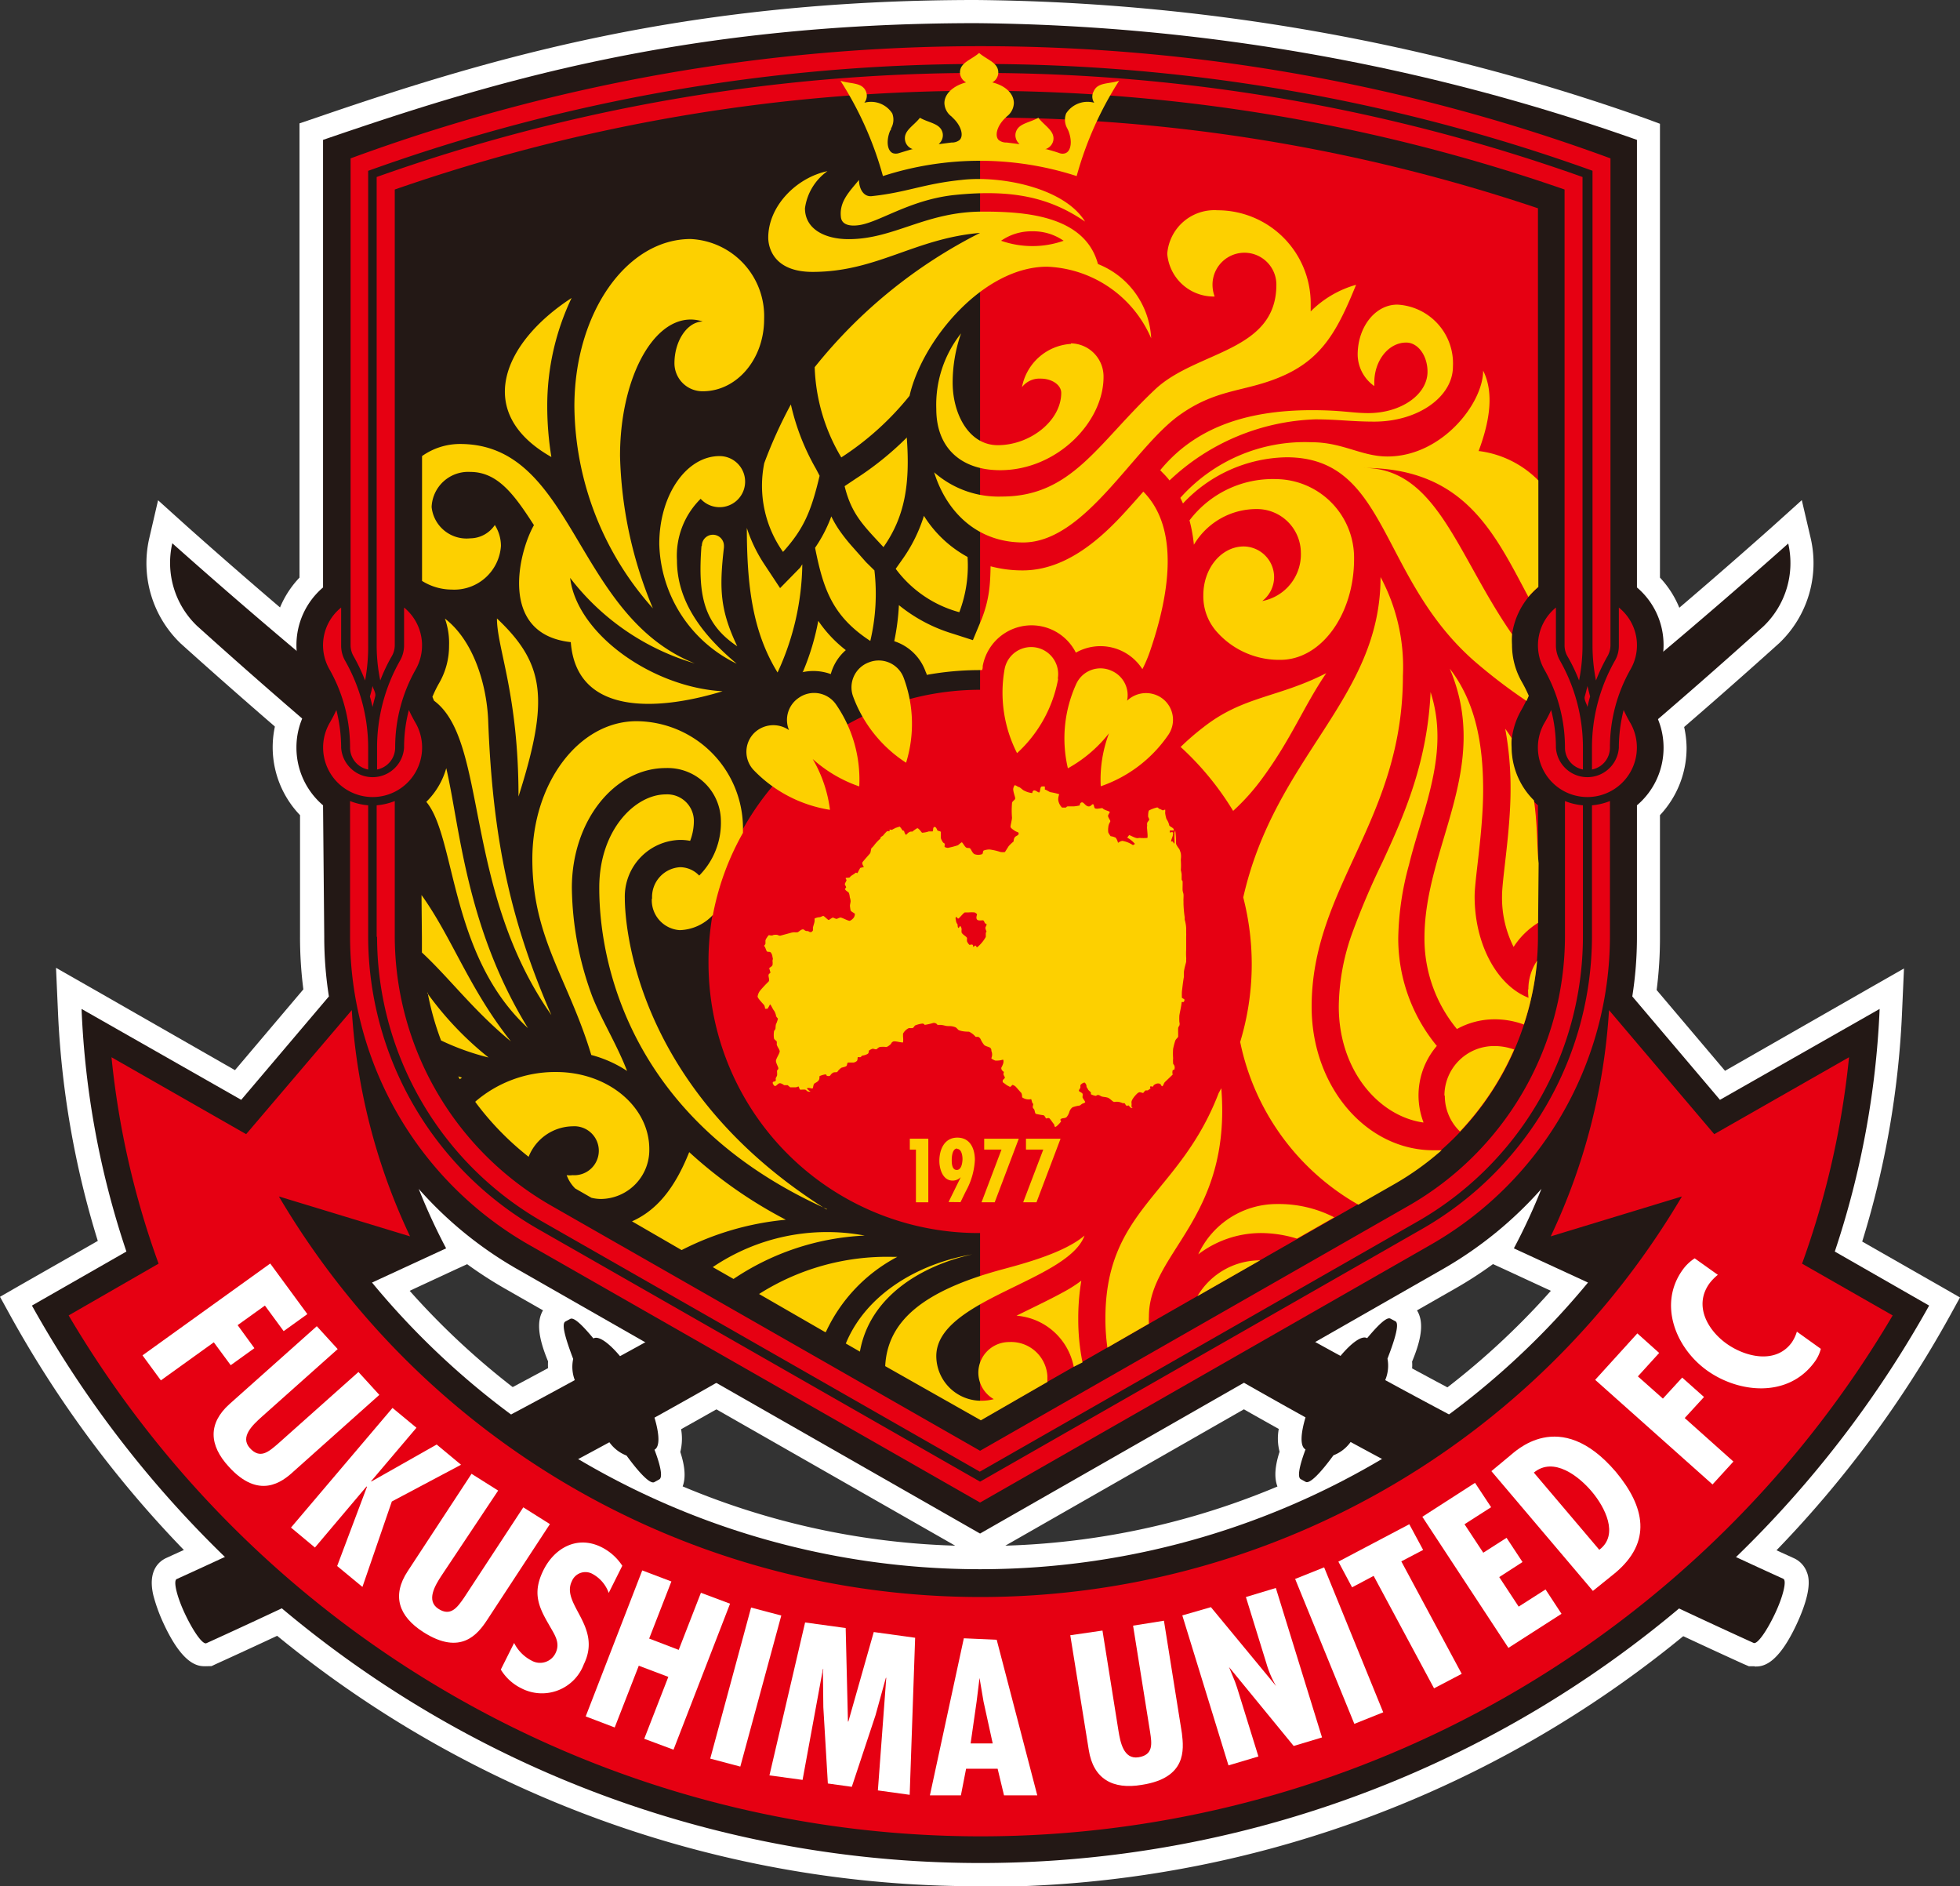
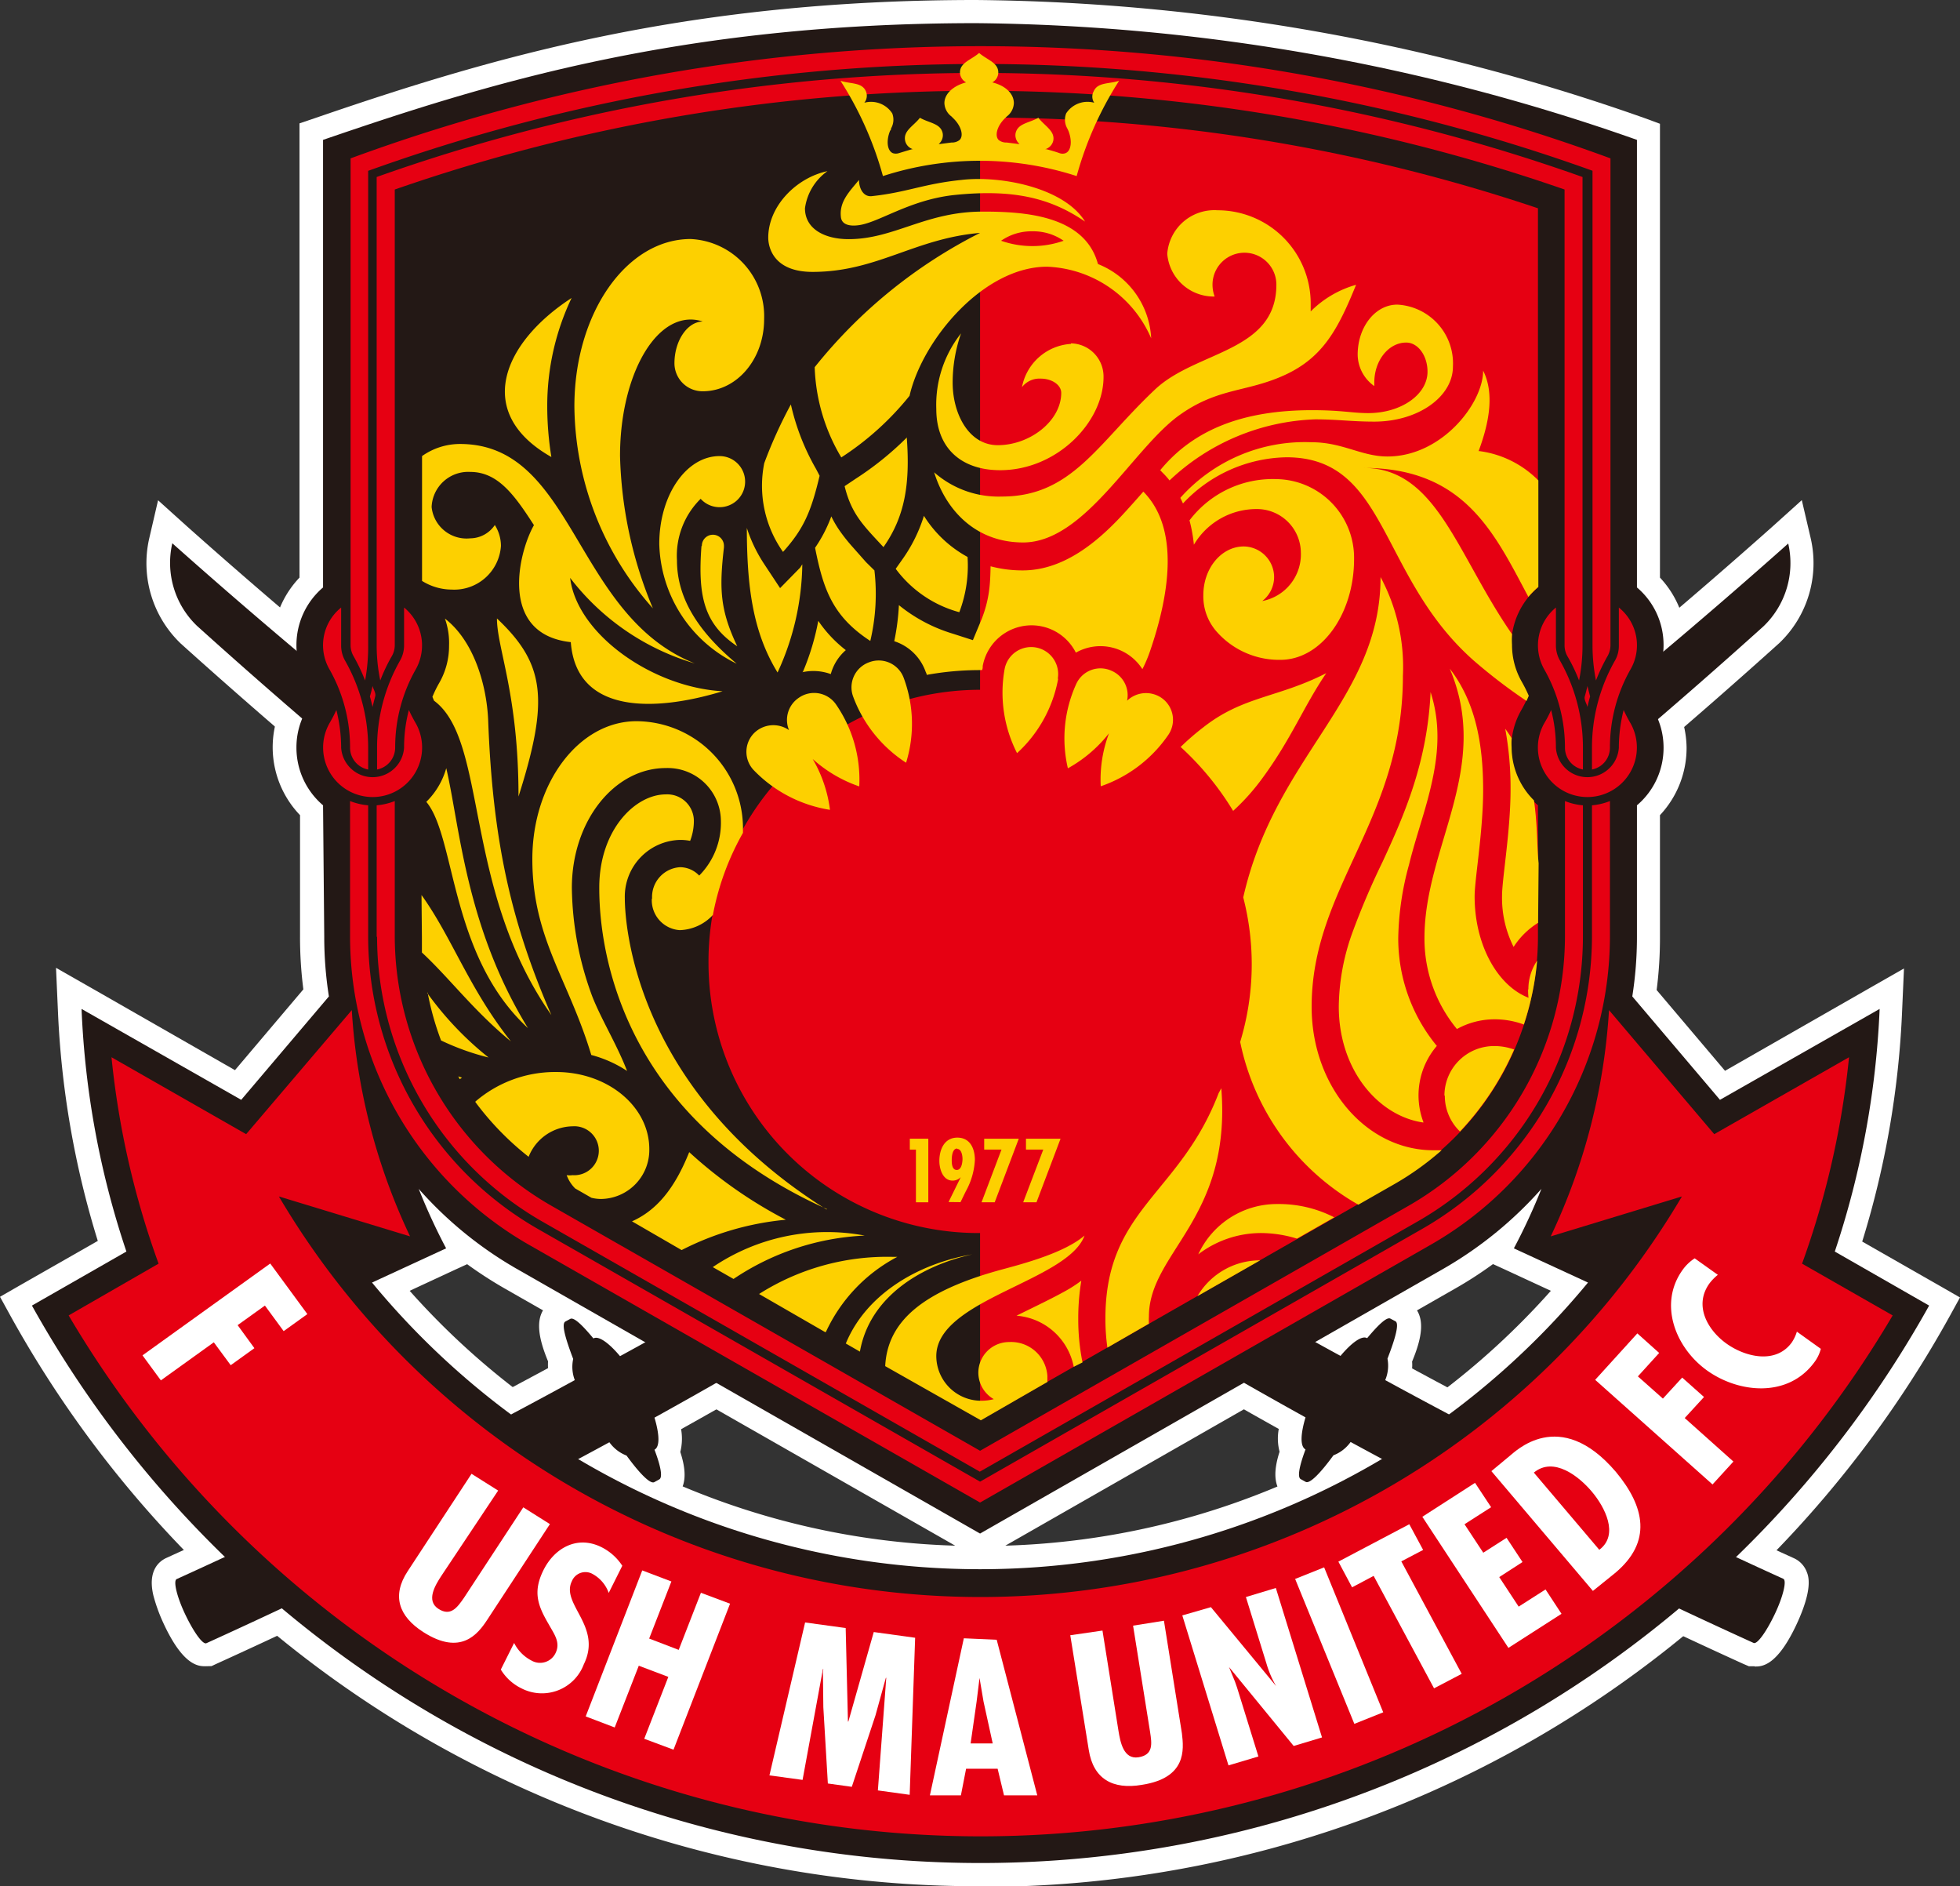
<svg xmlns="http://www.w3.org/2000/svg" viewBox="0 0 147.31 141.73">
  <rect x="0" y="0" width="147.31" height="141.73" fill="#333333" stroke="none" />
  <defs>
    <style>.cls-1,.cls-2{fill:#fff;}.cls-10,.cls-2,.cls-3,.cls-5,.cls-7{fill-rule:evenodd;}.cls-3{fill:none;}.cls-4,.cls-5{fill:#231815;}.cls-6,.cls-7{fill:#e60012;}.cls-8{fill:url(#radial-gradient);}.cls-10,.cls-9{fill:#fdd000;}</style>
    <radialGradient id="radial-gradient" cx="133.35" cy="112.74" r="0" gradientTransform="translate(-6.96 12) scale(0.8 0.79)" gradientUnits="userSpaceOnUse">
      <stop offset="0" stop-color="#fed600" />
      <stop offset="0" stop-color="#f29000" />
      <stop offset="0" stop-color="#f4a000" />
      <stop offset="0.62" stop-color="#e60012" />
      <stop offset="1" stop-color="#b60005" />
    </radialGradient>
  </defs>
  <g id="マーク等">
    <path class="cls-1" d="M157.41,153.55H157l-.4-.17c-9.85-4.48-19.69-9.37-29.27-14.54-.15.11-.3.2-.44.29-1.28,1.69-2.15,2.33-3.13,2.33a2,2,0,0,1-.94-.24l-.38-.21c-1.38-.76-1.09-2.39-.71-3.58a3.91,3.91,0,0,1-.06-1.71,454.24,454.24,0,0,1-82.51-59,8.36,8.36,0,0,1-2.39-7.89l.67-2.89,2.22,2a445.44,445.44,0,0,0,82,57.83L124,127l2,1.09a3.85,3.85,0,0,1,1.5-.87,3.52,3.52,0,0,1,2.51-1.53,1.91,1.91,0,0,1,.94.24l.37.2c1.66.92,1,3,.37,4.53a2.92,2.92,0,0,1,0,.51c9.39,5.08,19,9.87,28.67,14.25a1.86,1.86,0,0,1,1,1.06c.12.31.47,1.23-.75,3.87-1.49,3.22-2.65,3.22-3.15,3.22Z" transform="translate(-25.56 -28.35)" />
    <path class="cls-1" d="M41,153.55c-.5,0-1.66,0-3.15-3.22a12.58,12.58,0,0,1-.76-2.09c-.45-1.88.43-2.59,1-2.84,9.63-4.38,19.26-9.17,28.66-14.25a4.38,4.38,0,0,1,0-.51c-.61-1.49-1.29-3.61.36-4.52l.38-.21a1.94,1.94,0,0,1,1-.24A3.52,3.52,0,0,1,71,127.2a3.88,3.88,0,0,1,1.51.87l1.87-1,2.38-1.31a445.44,445.44,0,0,0,82-57.83l2.22-2,.67,2.87a8.31,8.31,0,0,1-2.35,7.86,454.19,454.19,0,0,1-82.55,59.08,4.09,4.09,0,0,1-.06,1.71c.39,1.19.68,2.83-.71,3.58l-.37.21a2.09,2.09,0,0,1-1,.24c-1,0-1.85-.64-3.12-2.33-.15-.09-.3-.18-.45-.29C61.5,144,51.66,148.9,41.8,153.38l-.34.16Z" transform="translate(-25.56 -28.35)" />
    <path class="cls-2" d="M99.22,170.08a83.09,83.09,0,0,1-72.84-42.8l-.82-1.49,1.48-.85,5.87-3.35a68,68,0,0,1-3-17.36l-.14-3.16,2.77,1.58,10.68,6.11,5.14-6.07a30.58,30.58,0,0,1-.25-4V89.6A7.36,7.36,0,0,1,47,80.89a2.12,2.12,0,0,0,.11-.21,1.51,1.51,0,0,0-.11-.22,7.36,7.36,0,0,1,1.07-8.71V37.62l1.18-.4c13.08-4.49,27.7-8.87,49.65-8.87a154.74,154.74,0,0,1,50.28,8.88l1.14.42v34.1a7.37,7.37,0,0,1,2,5.08,7.45,7.45,0,0,1-1,3.63l-.12.21c0,.07.07.14.12.22a7.45,7.45,0,0,1,1,3.63,7.37,7.37,0,0,1-2,5.08v9.14a30.47,30.47,0,0,1-.25,4l5.14,6.07,10.68-6.11,2.77-1.58-.14,3.16a68,68,0,0,1-3,17.36l5.87,3.35,1.48.85-.82,1.49a83.08,83.08,0,0,1-72.83,42.8ZM56.35,125.34a57.1,57.1,0,0,0,41,19.15L63.5,125.17a31.06,31.06,0,0,1-2.83-1.83l-.83.38-3.49,1.62Zm81.41-2a29.74,29.74,0,0,1-2.83,1.83l-33.81,19.32a57.14,57.14,0,0,0,41-19.15l-3.5-1.62-.83-.38Z" transform="translate(-25.56 -28.35)" />
    <path class="cls-3" d="M55.58,84.2" transform="translate(-25.56 -28.35)" />
    <path class="cls-3" d="M55.58,84.2" transform="translate(-25.56 -28.35)" />
    <path class="cls-4" d="M129.67,132.05q14.81,8.07,29.92,14.93c.27.12,0,1.3-.63,2.63s-1.33,2.31-1.6,2.19q-15.3-6.95-30.29-15.1a2.83,2.83,0,0,1-1.29,1c-1,1.37-1.78,2.15-2.08,2l-.38-.21c-.27-.15-.1-1,.36-2.23-.42-.23-.37-1.17,0-2.41A451,451,0,0,1,40.38,75.39a6.56,6.56,0,0,1-1.87-6.22,446.15,446.15,0,0,0,82.36,58.06c1.57.86,3.6,2,5.44,3,.84-1,1.62-1.56,2-1.33.84-1,1.48-1.62,1.75-1.47l.38.2c.3.17,0,1.26-.6,2.81A2.79,2.79,0,0,1,129.67,132.05Z" transform="translate(-25.56 -28.35)" />
    <path class="cls-5" d="M124.82,132.43a17.7,17.7,0,0,1,1.07-1.66l-1.82-1a16.1,16.1,0,0,0-1.92,3.44l1.81,1A17,17,0,0,1,124.82,132.43Zm-2.43-1.34-2.85-1.6a448.79,448.79,0,0,1-79-56.25A6.51,6.51,0,0,1,39,70.84a6,6,0,0,0,1.81,4.06,450.55,450.55,0,0,0,80.72,58A11.79,11.79,0,0,1,122.39,131.09Zm7.57,2.32-1.34,1.08-.23,1.7,1.35-1.08Zm2.1,1.13-1.34,1.09-.21,1.7,1.34-1.08Zm2.11,1.13-1.34,1.08-.2,1.71,1.33-1.1Zm2.11,1.1-1.33,1.1-.2,1.7,1.33-1.1Zm2.12,1.1-1.33,1.1-.19,1.71,1.33-1.11Zm2.12,1.08-1.32,1.12-.17,1.7,1.31-1.11Zm2.13,1.08-1.31,1.12-.17,1.7,1.31-1.12Zm2.13,1.06-1.3,1.13-.16,1.71,1.3-1.13Zm2.14,1.06-1.3,1.13-.15,1.71,1.3-1.14Zm2.15,1-1.3,1.14-.14,1.71,1.3-1.15Zm2.15,1-1.29,1.14-.13,1.71,1.29-1.15Zm2.15,1-1.28,1.15L152,148.1l1.28-1.16Zm2.17,1-1.28,1.15-.11,1.71,1.27-1.16Z" transform="translate(-25.56 -28.35)" />
    <path class="cls-4" d="M68.76,132.05Q54,140.12,38.84,147c-.27.12,0,1.3.63,2.63s1.33,2.31,1.6,2.19q15.3-6.95,30.29-15.1a2.83,2.83,0,0,0,1.29,1c1,1.37,1.78,2.15,2.08,2l.38-.21c.27-.15.11-1-.36-2.23.42-.23.37-1.17,0-2.41a451.3,451.3,0,0,0,83.35-59.46,6.58,6.58,0,0,0,1.86-6.22,446.15,446.15,0,0,1-82.36,58.06c-1.57.86-3.6,2-5.44,3-.84-1-1.62-1.56-2-1.33-.83-1-1.47-1.62-1.74-1.47l-.37.2c-.31.17,0,1.26.59,2.81A2.79,2.79,0,0,0,68.76,132.05Z" transform="translate(-25.56 -28.35)" />
-     <path class="cls-5" d="M73.61,132.43a17.7,17.7,0,0,0-1.07-1.66l1.82-1a16.59,16.59,0,0,1,1.93,3.44l-1.82,1A17,17,0,0,0,73.61,132.43ZM76,131.09l2.85-1.6a448.79,448.79,0,0,0,79-56.25,6.51,6.51,0,0,0,1.51-2.4,5.93,5.93,0,0,1-1.81,4.06,450.82,450.82,0,0,1-80.71,58A13,13,0,0,0,76,131.09Zm-7.57,2.32,1.35,1.08.22,1.7-1.34-1.08Zm-2.1,1.13,1.34,1.09.21,1.7-1.33-1.08Zm-2.1,1.13,1.33,1.08.2,1.71-1.33-1.1Zm-2.12,1.1,1.33,1.1.2,1.7-1.33-1.1ZM60,137.87l1.32,1.1.19,1.71-1.33-1.11ZM57.91,139l1.32,1.12.18,1.7-1.32-1.11ZM55.79,140l1.3,1.12.17,1.7L56,141.73Zm-2.14,1.06L55,142.22l.15,1.71-1.3-1.13Zm-2.14,1.06,1.3,1.13L53,145l-1.3-1.14Zm-2.14,1,1.29,1.14L50.8,146l-1.29-1.15Zm-2.16,1,1.29,1.14.13,1.71-1.28-1.15Zm-2.15,1,1.28,1.15.12,1.71-1.28-1.16Zm-2.16,1,1.27,1.15.12,1.71L43,148Z" transform="translate(-25.56 -28.35)" />
    <path class="cls-5" d="M141.41,117.68a29.39,29.39,0,0,1-7.36,6l-34.83,19.9-34.84-19.9a29.17,29.17,0,0,1-7.35-6,45.2,45.2,0,0,0,2.06,4.47l-5.57,2.57a59.24,59.24,0,0,0,91.39,0l-5.57-2.57A45.27,45.27,0,0,0,141.41,117.68ZM49.84,88.86a5.68,5.68,0,0,1-2-4.34,5.57,5.57,0,0,1,.73-2.78,9.62,9.62,0,0,0,.52-1.07,10.4,10.4,0,0,0-.52-1.06,5.57,5.57,0,0,1-.73-2.78,5.68,5.68,0,0,1,2-4.34V38.86C62,34.69,76.56,30.09,98.92,30.09a153.08,153.08,0,0,1,49.67,8.77V72.49a5.65,5.65,0,0,1,2,4.34,5.58,5.58,0,0,1-.74,2.78,10.4,10.4,0,0,0-.52,1.06,9.62,9.62,0,0,0,.52,1.07,5.58,5.58,0,0,1,.74,2.78,5.65,5.65,0,0,1-2,4.34v9.88a28.71,28.71,0,0,1-.35,4.48l6.59,7.77,12-6.83a66.24,66.24,0,0,1-3.37,18.23l7.09,4.06a81.62,81.62,0,0,1-142.59,0l7.1-4.06a65.44,65.44,0,0,1-3.37-18.23l12,6.83,6.59-7.77a28.71,28.71,0,0,1-.35-4.48Z" transform="translate(-25.56 -28.35)" />
    <path class="cls-4" d="M99.22,135.07,68.1,117.29A21.36,21.36,0,0,1,57.28,98.74V88.86a5.65,5.65,0,0,0,2-4.34,5.57,5.57,0,0,0-.73-2.78,8.13,8.13,0,0,1-.52-1.07,8.66,8.66,0,0,1,.52-1.06,5.57,5.57,0,0,0,.73-2.78,5.65,5.65,0,0,0-2-4.34V44a130.94,130.94,0,0,1,41.94-6.84C113.89,37.18,99.22,135.07,99.22,135.07Z" transform="translate(-25.56 -28.35)" />
    <path class="cls-6" d="M141.15,44V72.49a5.65,5.65,0,0,0-2,4.34,5.57,5.57,0,0,0,.73,2.78,10.48,10.48,0,0,1,.53,1.06,9.68,9.68,0,0,1-.53,1.07,5.57,5.57,0,0,0-.73,2.78,5.65,5.65,0,0,0,2,4.34v9.88a21.36,21.36,0,0,1-10.82,18.55L99.22,135.07V37.18A130.88,130.88,0,0,1,141.15,44Z" transform="translate(-25.56 -28.35)" />
    <path class="cls-3" d="M55.58,84.2" transform="translate(-25.56 -28.35)" />
    <path class="cls-7" d="M51.87,98.74V88.54a4.74,4.74,0,0,0,1.36.32v9.88a25.37,25.37,0,0,0,12.84,22l33.15,18.94,33.14-18.94a25.38,25.38,0,0,0,12.85-22V88.86a4.67,4.67,0,0,0,1.35-.32v10.2A26.72,26.72,0,0,1,133,121.93L99.22,141.25,65.4,121.93A26.71,26.71,0,0,1,51.87,98.74Zm2,0V88.86a4.74,4.74,0,0,0,1.36-.32v10.2A23.36,23.36,0,0,0,67.09,119l32.13,18.36L131.34,119a23.37,23.37,0,0,0,11.84-20.29V88.54a4.6,4.6,0,0,0,1.35.32v9.88A24.7,24.7,0,0,1,132,120.19l-32.8,18.74L66.41,120.19A24.7,24.7,0,0,1,53.9,98.74Zm1.36-56.15V76.83a1.65,1.65,0,0,1-.22.82,12.81,12.81,0,0,0-.87,1.83,13,13,0,0,1-.27-2.65V41.65a135.2,135.2,0,0,1,90.63,0V76.83a13.69,13.69,0,0,1-.26,2.65,12.85,12.85,0,0,0-.88-1.83,1.64,1.64,0,0,1-.21-.82V42.59a133.93,133.93,0,0,0-87.92,0Zm-2-1.41V76.83A13.69,13.69,0,0,1,53,79.48a14,14,0,0,0-.87-1.83,1.65,1.65,0,0,1-.22-.82V40.25a137.17,137.17,0,0,1,94.69,0V76.83a1.65,1.65,0,0,1-.22.82,14,14,0,0,0-.87,1.83,13.69,13.69,0,0,1-.26-2.65V41.18a135.87,135.87,0,0,0-92,0ZM142.5,74v2.84a2.31,2.31,0,0,0,.3,1.14,13.23,13.23,0,0,1,1.73,6.55v1.64a1.67,1.67,0,0,1-1.35-1.64,11.88,11.88,0,0,0-1.56-5.89A3.67,3.67,0,0,1,142.5,74Zm4.73,0a3.63,3.63,0,0,1,.88,4.64,11.87,11.87,0,0,0-1.55,5.89,1.67,1.67,0,0,1-1.35,1.64V84.52A13.22,13.22,0,0,1,146.93,78a2.21,2.21,0,0,0,.3-1.14Zm0,10.53a11.55,11.55,0,0,1,.36-2.83,11,11,0,0,0,.52,1,3.72,3.72,0,1,1-6.49,0,9,9,0,0,0,.52-1,11.09,11.09,0,0,1,.36,2.83,2.37,2.37,0,0,0,4.73,0ZM55.93,74v2.84a2.31,2.31,0,0,1-.3,1.14,13.23,13.23,0,0,0-1.73,6.55v1.64a1.68,1.68,0,0,0,1.36-1.64,11.87,11.87,0,0,1,1.55-5.89A3.67,3.67,0,0,0,55.93,74ZM51.2,74a3.63,3.63,0,0,0-.88,4.64,11.87,11.87,0,0,1,1.55,5.89,1.67,1.67,0,0,0,1.36,1.64V84.52A13.23,13.23,0,0,0,51.5,78a2.31,2.31,0,0,1-.3-1.14Zm0,10.53a11.55,11.55,0,0,0-.36-2.83,11,11,0,0,1-.52,1,3.72,3.72,0,1,0,6.49,0,11,11,0,0,1-.52-1,11.09,11.09,0,0,0-.36,2.83,2.37,2.37,0,0,1-4.73,0Zm2.36-4.63c-.06.26-.12.53-.2.78.08.26.14.53.2.79.06-.26.13-.53.2-.79S53.62,80.15,53.56,79.89Zm91.31,0c-.06.26-.13.53-.2.78s.14.53.2.79c.06-.26.12-.53.2-.79C145,80.42,144.93,80.15,144.87,79.89Z" transform="translate(-25.56 -28.35)" />
    <path class="cls-6" d="M37.48,123.3a64,64,0,0,1-3.54-15.51l10.12,5.78L52,104.25a46.2,46.2,0,0,0,4.38,17l-9.86-3a61.23,61.23,0,0,0,105.45,0l-9.86,3a46.2,46.2,0,0,0,4.38-17l7.91,9.32,10.13-5.78A64.48,64.48,0,0,1,161,123.3l6.81,3.89a79.59,79.59,0,0,1-137.09,0Z" transform="translate(-25.56 -28.35)" />
    <polygon class="cls-2" points="20.31 94.94 10.71 101.84 12.09 103.72 16.07 100.86 17.34 102.58 19.12 101.3 17.86 99.57 19.91 98.1 21.32 100.02 23.1 98.74 20.31 94.94" />
-     <path class="cls-2" d="M49.37,128l-6.55,5.84c-1.65,1.47-1.54,3.11-.07,4.71,2.26,2.5,4,1.18,4.89.35l6.43-5.74-1.57-1.72-6.08,5.42c-.67.57-1.31,1.15-2.08.3s.23-1.75.89-2.35l5.71-5.09Z" transform="translate(-25.56 -28.35)" />
-     <polygon class="cls-2" points="29.5 105.79 21.87 114.78 23.67 116.28 27.55 111.69 27.58 111.72 25.34 117.67 27.24 119.24 29.45 112.82 34.65 110.06 32.82 108.54 27.91 111.32 27.89 111.3 31.3 107.28 29.5 105.79" />
    <path class="cls-2" d="M61,139.09l-4.8,7.32c-1.21,1.84-.67,3.39,1.17,4.57,2.84,1.82,4.12.13,4.81-.92l4.71-7.19-2-1.26-4.46,6.8c-.5.72-1,1.43-1.93.82s-.24-1.76.25-2.5L63,140.35Z" transform="translate(-25.56 -28.35)" />
    <path class="cls-2" d="M72.33,146a4,4,0,0,0-1.61-1.42c-1.81-.87-3.5.1-4.32,1.76s-.4,2.69.42,4.09c.39.71.89,1.33.49,2.14a1.29,1.29,0,0,1-1.79.56,3,3,0,0,1-1.32-1.33l-1,2a3.71,3.71,0,0,0,1.55,1.41,3.36,3.36,0,0,0,4.69-1.81c1.41-2.86-1.75-4.51-.9-6.24a1.1,1.1,0,0,1,1.58-.53,2.62,2.62,0,0,1,1.19,1.41Z" transform="translate(-25.56 -28.35)" />
    <polygon class="cls-2" points="48.27 118 44.02 128.97 46.2 129.8 48.01 125.16 50.23 126 48.42 130.65 50.62 131.47 54.87 120.5 52.68 119.68 51.01 123.97 48.79 123.12 50.46 118.83 48.27 118" />
-     <polygon class="cls-2" points="56.45 120.79 53.38 132.14 55.64 132.74 58.72 121.39 56.45 120.79" />
    <polygon class="cls-2" points="60.51 121.91 57.83 133.4 60.32 133.74 61.85 125.41 61.88 125.42 61.85 125.64 61.88 128.28 62.22 134.01 64.02 134.26 65.8 128.89 66.58 126.07 66.61 126.07 65.98 134.53 68.37 134.86 68.78 123.06 65.67 122.63 63.76 129.36 63.73 129.35 63.56 122.33 60.51 121.91" />
    <path class="cls-2" d="M98,151.45l-2.55,11.8,2.33,0,.39-2,2.37,0,.48,2,2.5,0-3.05-11.69Zm2.17,7.9-1.66,0,.45-3.14.22-1.78h0l.3,1.77Z" transform="translate(-25.56 -28.35)" />
    <path class="cls-2" d="M106,151.22l1.39,8.62c.34,2.17,1.79,3,4,2.62,3.35-.52,3.15-2.63,3-3.87l-1.35-8.46-2.32.37,1.28,8c.13.86.26,1.71-.87,1.89s-1.37-1.15-1.51-2l-1.2-7.52Z" transform="translate(-25.56 -28.35)" />
    <path class="cls-2" d="M114.42,149.73,117.89,161l2.25-.67-1.6-5.16-.16-.46-.45-1.1,0,0,4.86,5.93,2.13-.64-3.47-11.23-2.25.68,1.56,5.05a7.53,7.53,0,0,0,.71,1.64l0,0-4.9-5.93Z" transform="translate(-25.56 -28.35)" />
    <polygon class="cls-2" points="97.34 118.64 101.79 129.53 103.96 128.66 99.52 117.77 97.34 118.64" />
    <polygon class="cls-2" points="100.59 117.34 101.62 119.27 103.24 118.41 107.78 126.86 109.86 125.77 105.32 117.32 106.96 116.46 105.92 114.53 100.59 117.34" />
    <polygon class="cls-2" points="106.9 113.97 113.37 123.82 117.36 121.26 116.16 119.43 114.14 120.72 112.68 118.5 114.43 117.37 113.23 115.55 111.48 116.67 110.07 114.53 112.07 113.25 110.86 111.42 106.9 113.97" />
    <path class="cls-2" d="M146.93,146.56c2.83-2.35,2.25-5,.08-7.61-4.26-5-7.64-1.45-8-1.19l-1.36,1.13,7.63,9Zm-1.17-1.76-4.92-5.8c1.49-1.23,3.39.28,4.36,1.43S147.27,143.67,145.76,144.8Z" transform="translate(-25.56 -28.35)" />
    <polygon class="cls-2" points="119.89 103.68 128.71 111.54 130.28 109.82 126.62 106.55 128.07 104.97 126.43 103.51 124.98 105.09 123.1 103.42 124.7 101.66 123.06 100.19 119.89 103.68" />
    <path class="cls-2" d="M152.93,122.9a3.32,3.32,0,0,0-.88.83c-1.88,2.56-.58,5.88,1.8,7.59s6.09,2.09,8.08-.62a2.85,2.85,0,0,0,.48-1l-1.8-1.29a3,3,0,0,1-.39.82c-1.2,1.64-3.49,1.09-4.91.07s-2.47-2.87-1.26-4.53a3.69,3.69,0,0,1,.62-.63Z" transform="translate(-25.56 -28.35)" />
    <path class="cls-6" d="M78.81,100.81A20.41,20.41,0,1,1,99.22,121,20.3,20.3,0,0,1,78.81,100.81Z" transform="translate(-25.56 -28.35)" />
    <path class="cls-8" d="M99.22,100.81" transform="translate(-25.56 -28.35)" />
-     <path class="cls-9" d="M98.24,98.85a1,1,0,0,0,0,.23.69.69,0,0,0,.19.27s.19-.06.24,0,0,.15.05.14.1-.09.15-.09.08.15.14.12a2.69,2.69,0,0,0,.64-.77c0-.07,0-.13,0-.21s0-.13.06-.19a1,1,0,0,1-.09-.27c0-.08.08-.17.09-.25s-.09-.07-.12-.11-.07-.18-.13-.21-.37.06-.47-.07,0-.32,0-.4a.7.7,0,0,0-.17-.13,2.67,2.67,0,0,0-.48,0c-.08,0-.19,0-.26,0s-.36.36-.46.44-.11-.11-.2-.09,0,.27,0,.34a.6.6,0,0,0,.11.21s0,.24.06.26.09-.16.15-.13a.36.36,0,0,1,.09.27,1.27,1.27,0,0,0,0,.2C97.89,98.58,98.25,98.74,98.24,98.85ZM86.48,110.37a.49.49,0,0,1-.17,0c-.08,0-.15-.12-.22-.14s-.28,0-.37,0-.1-.27-.17-.24a.46.46,0,0,1-.25.06l-.35,0-.19-.16c-.05,0-.18,0-.24,0s-.11-.09-.29-.14-.29.19-.4.2-.15-.13-.19-.2.07-.13.06-.13.14,0,.16-.07,0-.08,0-.15.08-.16.1-.23,0-.28,0-.35.1-.1.1-.2-.2-.42-.18-.58.27-.53.28-.68-.23-.41-.22-.56,0-.12,0-.18-.2-.15-.21-.26a1.87,1.87,0,0,1,0-.49c0-.09.09-.13.11-.22s0-.31.08-.42a3.3,3.3,0,0,0,.11-.34s-.14-.15-.14-.2a1.11,1.11,0,0,0-.14-.38c-.13-.15-.23-.45-.32-.49a2.21,2.21,0,0,1-.18.32.44.44,0,0,1-.19,0,.62.62,0,0,0-.07-.27c-.18-.2-.49-.53-.49-.64a.93.93,0,0,1,.21-.47,8.62,8.62,0,0,1,.61-.65c.1-.12,0-.31,0-.46s.13-.16.14-.21-.09-.31-.08-.35.15-.07.24-.22a1.19,1.19,0,0,0,0-.32c0-.07.06-.17,0-.27a.62.62,0,0,0-.13-.36c-.09-.1-.25,0-.31-.11s-.11-.33-.2-.39a.83.83,0,0,0,.11-.15s0-.22,0-.26a.68.68,0,0,1,.11-.21.83.83,0,0,1,.15-.19s.22.07.32,0A.76.76,0,0,1,84,98.6a.53.53,0,0,0,.19.06l.74-.2a1.29,1.29,0,0,1,.33-.06,1.07,1.07,0,0,0,.23,0c.08,0,.21-.17.36-.21s.15.08.3.11.09,0,.12,0,.1.08.18.08a.1.1,0,0,0,.09,0,.34.34,0,0,0,.12-.12s0-.13,0-.2.11-.37.12-.47,0-.18,0-.22a.9.9,0,0,1,.35-.1c.13,0,.26-.12.33-.09s.35.32.39.3.24-.17.3-.18.2.11.32.09a1.3,1.3,0,0,1,.25-.1c.12,0,.58.26.71.25a.76.76,0,0,0,.29-.23.5.5,0,0,0,.09-.28c0-.07-.24-.14-.32-.27a3.27,3.27,0,0,1-.05-.35c0-.09.05-.26.05-.34a.94.94,0,0,0-.06-.29,1.28,1.28,0,0,0-.07-.34c-.06-.09-.26-.17-.28-.27s.08-.08.07-.16-.11-.18-.09-.25.11-.21.12-.26-.07-.13-.06-.17.3,0,.33-.08.28-.2.38-.29.11,0,.15,0,.15-.27.24-.4l.27-.06s-.18-.25-.1-.37.53-.61.57-.67.06-.31.09-.37a1.73,1.73,0,0,0,.18-.19,3.35,3.35,0,0,1,.5-.54s0-.1.07-.14.14-.09.16-.12a2,2,0,0,1,.28-.3s.16,0,.18,0l0-.12c.07,0,.15.05.22,0s.13-.06.22-.12l.32-.1a1.34,1.34,0,0,1,.21.29s.11,0,.13.08.08.23.13.24.1-.12.26-.2.19,0,.24-.05a2.45,2.45,0,0,1,.35-.24c.12,0,.34.34.36.34a1.78,1.78,0,0,0,.51-.1c.09,0,.18,0,.27,0s0-.29.14-.33.21.23.24.26.24.06.25.11,0,.28,0,.4.08.25.14.35.11.07.14.13,0,.16,0,.22.19.09.24.1a6.37,6.37,0,0,0,.77-.2s.23-.2.28-.22.22.32.33.39.22,0,.3.07.17.35.33.43a.83.83,0,0,0,.57,0c.07,0,.06-.24.12-.27a1.23,1.23,0,0,1,.46-.08,4.68,4.68,0,0,1,.81.19,1.22,1.22,0,0,0,.33,0l.28-.44a2.84,2.84,0,0,1,.37-.35s0-.23.11-.34.25-.11.27-.24-.11-.12-.23-.19-.37-.23-.38-.33.09-.43.11-.68a6.75,6.75,0,0,1,0-1.09c0-.17.24-.24.24-.37s-.15-.46-.15-.71a.66.66,0,0,1,.11-.28c.1,0,.24.13.32.14s.25.19.36.25a1.8,1.8,0,0,0,.62.2c.06,0,0-.13.13-.19s.34.17.42.14.05-.42.18-.44.21,0,.24,0l0,.23c.09,0,.29.15.4.19a4.24,4.24,0,0,1,.68.16s-.1.25-.07.46a1,1,0,0,0,.28.54h.07s.15,0,.2,0,.06-.08.16-.09l.46,0a3.4,3.4,0,0,0,.44-.07s0-.2.15-.23.27.26.48.3.28-.18.37-.16.06.28.17.32a.61.61,0,0,0,.27,0c.13,0,.26-.06.3,0s.22.13.28.15.24.08.24.12-.12.18-.13.28.17.34.17.4-.14.22-.15.45a1.37,1.37,0,0,0,0,.41,2.76,2.76,0,0,0,.17.27,1.18,1.18,0,0,1,.33.09c.1,0,.22.35.23.41a.78.78,0,0,1,.32-.15,2.09,2.09,0,0,1,.8.32,1.13,1.13,0,0,0,.15-.09,2,2,0,0,0-.58-.47s.13-.19.16-.19.34.17.5.21.17,0,.28,0a3.16,3.16,0,0,0,.56,0c.07,0,0-.53,0-.62a1.15,1.15,0,0,1,0-.32.44.44,0,0,1,0-.17c0-.08.14-.19.15-.26s-.08-.19-.08-.24,0-.41.08-.46a2.54,2.54,0,0,1,.6-.22c.08,0,.11.1.2.12s.19.1.24.1l.16-.06a.85.85,0,0,1,0,.25,2.52,2.52,0,0,0,.1.46,1.34,1.34,0,0,1,.21.48c0,.05.25.17.3.23a.35.35,0,0,1,.05.15l-.31,0s0,.12,0,.15.18-.07.23,0,0,.11,0,.2-.14.37-.13.46,0,0,.09,0l.16.19a3,3,0,0,0,0-.42c0-.2,0-.22,0-.42a1.56,1.56,0,0,1,.06-.15,7.24,7.24,0,0,1,.06,1,1.73,1.73,0,0,0,.24.38,2,2,0,0,1,.12.34,1.61,1.61,0,0,1,0,.44v.09a5.05,5.05,0,0,1,0,.73,1.9,1.9,0,0,1,.06.31c0,.13,0,.26,0,.36s.06.1.07.16,0,.41,0,.6.06.26.07.38,0,.23,0,.32a1.79,1.79,0,0,0,0,.23s0,.11,0,.18a9.28,9.28,0,0,0,.09,1l0,.17a2.79,2.79,0,0,1,.11.62c0,.12,0,.26,0,.38a2.25,2.25,0,0,1,0,.26c0,.16,0,.45,0,.58s0,.24,0,.42a5.43,5.43,0,0,0,0,.57.92.92,0,0,1,0,.18s0,.1,0,.15-.16.54-.17.81c0,0,0,.13,0,.19a.7.7,0,0,0,0,.14c-.06.32-.11.77-.15,1.1a4.71,4.71,0,0,0,0,.48s.15.08.18.11,0,.16-.05.2h-.15c0,.19-.13.75-.17,1a4.16,4.16,0,0,0,0,.51.44.44,0,0,1,0,.26s-.08.11-.09.18,0,.52,0,.63-.19.18-.24.39a5.54,5.54,0,0,0-.14.55,4.66,4.66,0,0,0,0,.7,2.45,2.45,0,0,0,0,.38c0,.09.06.09.09.18a.39.39,0,0,1,0,.29c0,.06-.09,0-.12.06a.54.54,0,0,0,0,.32s-.36.35-.48.46a1.25,1.25,0,0,0-.16.17s-.09.24-.15.25-.1-.15-.16-.18a.41.41,0,0,0-.41.06c-.07,0-.1.13-.14.15s-.14-.06-.19,0,.06.13,0,.15l-.18.13c-.06,0-.12,0-.17,0a1,1,0,0,0-.18.2s-.21-.06-.27-.06a.34.34,0,0,0-.15.07c-.15.13-.48.5-.46.7s0,.19,0,.26,0,.08.06.11-.09.07-.14,0l-.14-.15c-.07,0-.11.07-.18,0s-.07-.13-.12-.16-.07,0-.12,0a2,2,0,0,0-.29-.1,1.08,1.08,0,0,0-.36,0c-.12,0-.31-.26-.49-.32s-.33-.05-.45-.09-.13-.08-.24-.11-.16.06-.22.06a1.16,1.16,0,0,1-.36-.12s0-.1,0-.13-.19-.16-.22-.24-.12-.15-.11-.23a.36.36,0,0,0-.15-.28.53.53,0,0,0-.31.2c0,.05,0,.14,0,.18s-.12.17-.11.24.24.14.27.22,0,.18,0,.26.22.33.2.38-.16.09-.21.11-.16.13-.21.14a2.57,2.57,0,0,0-.53.13.67.67,0,0,0-.24.35,1.15,1.15,0,0,1-.2.38c-.13.12-.3.06-.42.14s0,.14,0,.18-.32.4-.42.42-.08-.18-.13-.22-.24-.34-.32-.41-.19,0-.24,0-.11-.2-.2-.24a5.64,5.64,0,0,1-.56-.1c-.09,0-.1-.2-.14-.31s-.07-.06-.11-.16.07-.28,0-.31-.1-.34-.14-.33a.84.84,0,0,1-.67-.14c0-.07,0-.3-.11-.38l-.31-.35a.57.57,0,0,0-.29-.2c-.06,0-.11.13-.18.14s-.17-.09-.19-.08-.27-.2-.35-.24a.19.19,0,0,1,0-.21s.1-.08.13-.14-.11-.19-.1-.3.06-.14,0-.17-.23-.2-.14-.34a1.47,1.47,0,0,0,.1-.22c.05-.12.06-.3,0-.34a1.55,1.55,0,0,1-.58.07s-.31-.12-.29-.19a.65.65,0,0,0,0-.53c0-.08,0-.19-.12-.26s-.29-.08-.42-.19a1.92,1.92,0,0,1-.27-.44.4.4,0,0,0-.17-.17c-.06,0-.16,0-.2,0a1.51,1.51,0,0,0-.5-.39c-.1,0-.49,0-.75-.11-.06,0-.18-.2-.29-.23a1.21,1.21,0,0,0-.48-.08c-.27,0-.3-.06-.6-.09l-.25,0a.31.31,0,0,0-.34-.14,5,5,0,0,1-.62.14s-.06-.1-.17-.1a2,2,0,0,0-.52.13c-.07,0-.14.2-.23.21s-.17,0-.27,0a.94.94,0,0,0-.44.42s0,.16,0,.23a1.75,1.75,0,0,1,0,.43c-.26,0-.63-.14-.76-.06s-.11.12-.15.17-.27.24-.36.23a1.83,1.83,0,0,0-.47,0,.46.46,0,0,0-.2.13c-.08.1-.24,0-.34,0a.89.89,0,0,0-.29.15c0,.07,0,.18-.09.24a1.15,1.15,0,0,1-.42.13s-.07.09-.11.11-.16,0-.2,0,0,.23-.09.3a.54.54,0,0,1-.24.11c-.12,0-.34,0-.41,0s-.06.16-.11.24-.36.13-.39.15a1,1,0,0,0-.29.29c-.09.1-.23,0-.37.1s-.14.15-.2.21a.32.32,0,0,1-.25,0s0-.1-.1-.1a1.64,1.64,0,0,0-.41.12c-.06,0,0,.16-.07.29s-.2.19-.32.26-.1.34-.16.38-.28-.09-.43,0A1.06,1.06,0,0,0,86.48,110.37Z" transform="translate(-25.56 -28.35)" />
    <path class="cls-10" d="M89.68,80.69a2,2,0,0,1,1.21-2.58,2,2,0,0,1,2.6,1.2,9.89,9.89,0,0,1,.17,6.35A10.06,10.06,0,0,1,89.68,80.69Z" transform="translate(-25.56 -28.35)" />
    <path class="cls-10" d="M105.09,79.35A10,10,0,0,1,102,84.94a10,10,0,0,1-.94-6.29,2,2,0,0,1,4,.7Z" transform="translate(-25.56 -28.35)" />
    <path class="cls-10" d="M108.91,83.45a10.22,10.22,0,0,1-3.09,2.63,9.85,9.85,0,0,1,.62-6.32,2,2,0,0,1,2.68-1A2,2,0,0,1,110.27,81a2.06,2.06,0,0,1,2.56-.23,2,2,0,0,1,.55,2.78,10.13,10.13,0,0,1-5.09,3.88A9.82,9.82,0,0,1,108.91,83.45Z" transform="translate(-25.56 -28.35)" />
    <path class="cls-10" d="M84.86,83.21a2,2,0,0,1,.74-2.43,2,2,0,0,1,2.82.54,9.94,9.94,0,0,1,1.72,6.12,10.12,10.12,0,0,1-3.5-2.06,10,10,0,0,1,1.3,3.82,10.13,10.13,0,0,1-5.69-2.94,2,2,0,0,1,0-2.84A2.06,2.06,0,0,1,84.86,83.21Z" transform="translate(-25.56 -28.35)" />
    <polygon class="cls-10" points="68.38 85.56 68.38 86.38 68.84 86.38 68.84 90.34 69.77 90.34 69.77 85.56 68.38 85.56" />
    <path class="cls-10" d="M97.75,118.68l.4-.82a5.41,5.41,0,0,0,.68-2.35c0-.85-.35-1.68-1.32-1.68s-1.35.89-1.35,1.75c0,.57.24,1.48,1,1.48a.85.85,0,0,0,.61-.26h0l-.92,1.87Zm-.25-4c.33,0,.4.52.4.75s-.06.83-.43.83-.38-.52-.38-.75S97.13,114.65,97.5,114.65Z" transform="translate(-25.56 -28.35)" />
    <polygon class="cls-10" points="73.97 85.56 73.97 86.38 75.27 86.38 73.77 90.34 74.76 90.34 76.57 85.56 73.97 85.56" />
    <polygon class="cls-10" points="77.11 85.56 77.11 86.38 78.41 86.38 76.9 90.34 77.9 90.34 79.71 85.56 77.11 85.56" />
    <path class="cls-9" d="M107.76,35.21c.3-.69,1.14-.54,1.91-.79a26.07,26.07,0,0,0-3.19,7.16,23.62,23.62,0,0,0-14.56,0,26.07,26.07,0,0,0-3.19-7.16c.77.25,1.61.1,1.91.79a.84.84,0,0,1-.12.86,1.9,1.9,0,0,1,2.1.8A1.32,1.32,0,0,1,92.53,38c0,.05,0,.11-.07.17-.31.76-.22,1.51.21,1.69a.73.73,0,0,0,.44,0q.52-.16,1-.3l.07,0a.84.84,0,0,1-.59-.63c-.16-.75.62-1.1,1.11-1.73.7.4,1.56.42,1.71,1.16a.85.85,0,0,1-.3.81h.1l.86-.11h.06a.92.92,0,0,0,.55-.19c.33-.32.12-1.06-.47-1.63l-.14-.14a1.31,1.31,0,0,1-.53-1c0-.71.68-1.31,1.63-1.56a.86.86,0,0,1-.46-.74c0-.75.83-.94,1.44-1.47.61.53,1.44.72,1.44,1.47a.85.85,0,0,1-.45.74c1,.25,1.62.85,1.62,1.56a1.31,1.31,0,0,1-.53,1l-.14.14c-.59.57-.79,1.31-.47,1.63a.91.91,0,0,0,.54.19h.07l.87.11h.09a.85.85,0,0,1-.3-.81c.16-.74,1-.76,1.71-1.16.49.63,1.27,1,1.12,1.73a.87.87,0,0,1-.6.63l.08,0c.35.09.69.19,1,.3a.66.66,0,0,0,.44,0c.43-.17.52-.92.22-1.68l-.08-.17a1.32,1.32,0,0,1-.09-1.14,1.91,1.91,0,0,1,2.11-.8A.82.82,0,0,1,107.76,35.21ZM119,95.78c2.41-10.66,10.32-14.89,10.32-24.07A14.28,14.28,0,0,1,131,79.13C131,90,124.14,95,124.14,104c0,6,4.1,10.78,9.16,10.78.2,0,.41,0,.61,0a21.58,21.58,0,0,1-3.58,2.56l-2.68,1.53a18.28,18.28,0,0,1-8.88-12.23A20.08,20.08,0,0,0,119,95.78Zm-44.43.09a2.24,2.24,0,0,1,2.11-2.36,2,2,0,0,1,1.43.63A5.62,5.62,0,0,0,79.74,90a4,4,0,0,0-4.13-3.94c-3.9,0-7.07,4-7.07,9a24.15,24.15,0,0,0,1.53,8.15c.69,1.76,1.83,3.57,2.62,5.61A9.09,9.09,0,0,0,70,107.62c-1.74-5.76-4.43-8.77-4.43-14.72,0-5.72,3.5-10.36,7.83-10.36a8.05,8.05,0,0,1,8,8.06c0,.11,0,.22,0,.33a20,20,0,0,0-2.26,6.17,3.54,3.54,0,0,1-2.49,1.14A2.25,2.25,0,0,1,74.55,95.87Zm65.86,6.82a3.83,3.83,0,0,1,.66-2.16,21.17,21.17,0,0,1-1,4.8,6.36,6.36,0,0,0-2.2-.39,5.84,5.84,0,0,0-2.83.73,10.65,10.65,0,0,1-2.44-6.85c0-6.85,5.07-12.75,1.9-20.23,1.87,2.42,2.51,5.47,2.51,9.12,0,3.13-.64,6.7-.64,8,0,3.64,1.72,6.71,4.05,7.61A4.46,4.46,0,0,1,140.41,102.69Zm-31.64,26.92a15.48,15.48,0,0,1-.15-2.19c0-8.25,5.58-9.28,8.51-16.93l.2-.37c.79,9.85-5.44,12.31-5.44,17.16a4.61,4.61,0,0,0,0,.53Zm6.77-3.87a5.46,5.46,0,0,1,4.71-2.69Zm6-6.92a9.12,9.12,0,0,1,4.28,1l-2.8,1.6a9.29,9.29,0,0,0-2.7-.42,7.79,7.79,0,0,0-4.72,1.6A6.5,6.5,0,0,1,121.55,118.82ZM99.09,131.49a2.31,2.31,0,0,1,2.32-2.3,2.73,2.73,0,0,1,2.87,2.56c0,.15,0,.3,0,.44l-5,2.88L92.09,131c.17-3.38,2.83-5.64,8.73-7.25,1.63-.44,4.72-1.25,6.25-2.56-1.24,3.44-11.14,4.79-11.14,9.06a3.37,3.37,0,0,0,3.4,3.35,3.46,3.46,0,0,0,.92-.12A2.3,2.3,0,0,1,99.09,131.49Zm-16.48-5.91a17.94,17.94,0,0,1,10.07-2.79H93a12.11,12.11,0,0,0-5.37,5.65l-.06,0Zm-9.55-5.46c1.79-.8,3.17-2.37,4.3-5.2A33.83,33.83,0,0,0,84.62,120a21.51,21.51,0,0,0-7.83,2.28Zm-11.77-9a9.19,9.19,0,0,1,6.07-2.22c3.87,0,7,2.59,7,5.79a3.68,3.68,0,0,1-3.6,3.75,3.08,3.08,0,0,1-.75-.09l-1.22-.7a2.73,2.73,0,0,1-.64-1,1.61,1.61,0,0,0,.44,0,1.84,1.84,0,1,0,0-3.67,3.62,3.62,0,0,0-3.3,2.29A21.56,21.56,0,0,1,61.29,111.16Zm52-63.72a3.55,3.55,0,0,1,3.78-3.25,7,7,0,0,1,7,7c0,.2,0,.4,0,.6a7.8,7.8,0,0,1,3.41-2c-1.33,3.27-2.45,5.43-5.32,6.76s-5,.94-7.91,3c-3.49,2.45-7.13,9.6-11.79,9.6-3.48,0-5.77-2.31-6.69-5.27a7.32,7.32,0,0,0,5.08,1.82c5.29,0,7.2-4,11.58-8.1,3.1-2.86,9.06-2.77,9.06-7.82a2.4,2.4,0,1,0-4.8,0,2.56,2.56,0,0,0,.16.89A3.5,3.5,0,0,1,113.29,47.44Zm-7.24,6.75a2.49,2.49,0,0,1,2.45,2.53c0,3.38-3.49,7-7.77,7-2.88,0-4.8-1.62-4.8-4.6a8.65,8.65,0,0,1,1.86-5.68,11.25,11.25,0,0,0-.63,3.71c0,2.3,1.19,4.69,3.39,4.69,2.43,0,4.77-1.83,4.77-3.93,0-.59-.69-1.07-1.54-1.07a1.66,1.66,0,0,0-1.41.64A4,4,0,0,1,106.05,54.19ZM78.38,57.75a2.11,2.11,0,0,1-2.13-2.1c0-1.73,1-3.14,2.13-3.14a2.85,2.85,0,0,0-.91-.15c-2.94,0-5.31,4.59-5.31,10.25a31.5,31.5,0,0,0,2.47,11.45,23.07,23.07,0,0,1-5.9-15.17c0-7,3.91-12.58,8.74-12.58a5.8,5.8,0,0,1,5.52,6C83,55.34,80.93,57.75,78.38,57.75Zm1.25,4.87a1.92,1.92,0,1,1-1.41,3.21,6,6,0,0,0-1.78,4.63c0,3,1.79,5.5,4.49,7.76a10.28,10.28,0,0,1-5.82-9C75.11,65.56,77.13,62.63,79.63,62.62Zm-22.35,0a4.93,4.93,0,0,1,2.85-.91c8.63,0,8.54,12.86,17.65,16.49a18.3,18.3,0,0,1-9.37-6.43C68.92,76,74.6,80,79.87,80.29c-5.15,1.57-11,1.71-11.41-3.69C63,76,64.54,69.82,65.69,67.81c-1.47-2.28-2.71-4-4.79-4A2.75,2.75,0,0,0,58,66.45,2.64,2.64,0,0,0,60.9,68.8a2.25,2.25,0,0,0,1.85-1,2.94,2.94,0,0,1,.46,1.57,3.52,3.52,0,0,1-3.72,3.28A4.23,4.23,0,0,1,57.28,72ZM59,74.83c2.18,1.68,3.14,5,3.25,7.64C62.59,91.59,64,97.73,67,104.62,60.33,95.14,62.25,84,58.18,81l-.12-.29a8.66,8.66,0,0,1,.52-1.06,5.57,5.57,0,0,0,.73-2.78A5.5,5.5,0,0,0,59,74.83Zm20.13,48.73a15.33,15.33,0,0,1,11.42-2.37,19.22,19.22,0,0,0-9.86,3.26Zm10,5.74c1.53-3.71,5.42-6,9.51-6.7-3.83.85-7.72,3.17-8.45,7.31Zm17.13,1.75a4.76,4.76,0,0,0-4.3-3.84c1.37-.68,2.78-1.34,3.93-2a11,11,0,0,0,.94-.63,17.1,17.1,0,0,0-.23,2.89,16.28,16.28,0,0,0,.32,3.25Zm26.24-18.36c-3.32-.49-6.32-3.91-6.32-8.71a16.79,16.79,0,0,1,1-5.49,57.11,57.11,0,0,1,2.29-5.38c1.62-3.5,3.37-7.47,3.61-12.76.88,2.75.52,5.3-.22,8.08-.44,1.63-1,3.25-1.4,4.89a21.91,21.91,0,0,0-.81,5.5,12.68,12.68,0,0,0,2.9,8.12,5.7,5.7,0,0,0-1,5.75Zm8.66-15a5.89,5.89,0,0,0-1.84,1.81,8.2,8.2,0,0,1-.87-3.82c0-1.3.64-4.87.64-8a24.29,24.29,0,0,0-.4-4.57c.17.23.33.46.48.7a5.07,5.07,0,0,0,0,.68,5.64,5.64,0,0,0,1.68,4c.27,1.83.22,3.52.35,4.72ZM65.24,105.6c-5.9-5.43-5.41-14.35-7.64-17a5.72,5.72,0,0,0,1.5-2.53C60.12,90.45,60.57,98,65.24,105.6Zm-8-10c2.31,3.22,3.55,7,6.72,11-2.82-2.32-4.62-4.76-6.69-6.68q0-.55,0-1.11Zm.42,7.35a24.45,24.45,0,0,0,4.62,4.86,18.75,18.75,0,0,1-3.57-1.28A21.12,21.12,0,0,1,57.7,102.93Zm2.62,6.37-.16.12-.12-.21ZM107.11,45c-2.65-1.82-5.48-2.44-9.8-2-3.43.36-5.74,2.12-7.29,2.28-.52.06-1.2,0-1.26-.63-.13-1.16.65-1.91,1.36-2.78,0,.61.31,1.28.95,1.22,2.64-.28,3.9-.93,6.75-1.22C100.84,41.52,105.57,42.48,107.11,45ZM83,63.15a34.61,34.61,0,0,1,2-4.41,17.42,17.42,0,0,0,1.9,4.86l.26.5c-.64,2.7-1.2,4-2.75,5.72A8.61,8.61,0,0,1,83,63.15Zm10.71-1.94c.27,3.58-.17,6-1.75,8.25-1.52-1.64-2.4-2.47-2.92-4.58l.82-.55A23.33,23.33,0,0,0,93.73,61.21Zm-7.85,9.54A19.89,19.89,0,0,1,84,78.88c-1.9-3.09-2.3-6.57-2.31-10.86A11.2,11.2,0,0,0,83,70.74l1.19,1.8L85.7,71Zm12.42-.54a9.83,9.83,0,0,1-.62,4.14,8.8,8.8,0,0,1-4.78-3.26l.48-.68A11.53,11.53,0,0,0,95,67.11,8.87,8.87,0,0,0,98.3,70.21Zm-7,1a15.38,15.38,0,0,1-.31,5.3c-2.82-1.84-3.53-3.86-4.15-7a10.56,10.56,0,0,0,1.22-2.36,7.73,7.73,0,0,0,.68,1.15,13.12,13.12,0,0,0,.93,1.16l1,1.13ZM116,73.07c0-2,1.33-3.63,3-3.66h0a2.31,2.31,0,0,1,2.32,2.3,2.28,2.28,0,0,1-.89,1.8,3.57,3.57,0,0,0,2.9-3.65A3.3,3.3,0,0,0,120,66.6a5.47,5.47,0,0,0-4.71,2.68,11.32,11.32,0,0,0-.33-1.83,7.85,7.85,0,0,1,6.52-3.1,5.92,5.92,0,0,1,5.85,6c0,4.18-2.48,7.58-5.54,7.58A6.26,6.26,0,0,1,117,75.81a4,4,0,0,1-1-2.72Zm14.6-21.83a4.42,4.42,0,0,1,4.16,4.65c0,2.29-2.64,4.14-5.91,4.14-1.72,0-2.74-.17-4.44-.17a16.75,16.75,0,0,0-10.95,4.59,5.88,5.88,0,0,0-.53-.59l-.17-.18c2.55-3.11,6.33-4.51,11.4-4.51,2.28,0,3,.22,4.24.22,2.46,0,4.45-1.39,4.45-3.11,0-1.21-.72-2.19-1.6-2.19-1.33,0-2.4,1.35-2.4,3,0,.1,0,.18,0,.27A2.93,2.93,0,0,1,127.6,55C127.6,52.91,128.93,51.24,130.57,51.24Zm6.11,11a7.61,7.61,0,0,1,4.47,2.21v8a6.64,6.64,0,0,0-.75.75c-2.54-4.76-4.78-9.69-12.38-9.69,5.5,0,7,6.51,11.15,12.49a6.84,6.84,0,0,0,0,.79,5.57,5.57,0,0,0,.73,2.78,10.48,10.48,0,0,1,.53,1.06l-.17.39A40.87,40.87,0,0,1,136.34,78c-7.18-6.32-6.44-15.29-14.09-15.29a10.89,10.89,0,0,0-7.78,3.47c-.06-.14-.13-.28-.2-.42a12.52,12.52,0,0,1,9.87-4.18c2.33,0,3.75,1.07,5.7,1.07,4.09,0,7.19-4,7.19-6.45C137.91,57.94,137.46,60.19,136.68,62.27Zm-58.4,7.12a.83.83,0,0,1,1.66,0v.12c-.36,3.14-.29,4.71,1,7.43C78.47,75.24,78,73.14,78.28,69.39Zm9.4,49.84c-16.77-7.52-17.11-21.56-17.11-24.16,0-4.33,2.7-7,5-7A2,2,0,0,1,77.71,90a4.18,4.18,0,0,1-.28,1.53,3.94,3.94,0,0,0-.77-.07,4.26,4.26,0,0,0-4.14,4.37C72.52,97.13,72.85,109.92,87.68,119.23ZM67,62.69c-5.85-3.31-3.67-8.58,1.52-11.95a18.84,18.84,0,0,0-1.83,8.15A23.86,23.86,0,0,0,67,62.69ZM99.22,45.85c-4.93.42-7.75,2.93-12.59,2.93-3,0-3.33-1.93-3.33-2.57,0-2.38,2.12-4.51,4.45-5A4.1,4.1,0,0,0,86.06,44c0,1.56,1.49,2.32,3.28,2.32,3.43,0,5.77-2.07,10.07-2.07,3,0,7.67.22,8.67,3.94a6.33,6.33,0,0,1,4,5.58,8.89,8.89,0,0,0-7.82-5.38c-4.79,0-9.38,5.5-10.34,9.7a21.68,21.68,0,0,1-5.13,4.63,14.09,14.09,0,0,1-2-6.78A37.55,37.55,0,0,1,99.22,45.85Zm1.58.59a7.11,7.11,0,0,0,2.35.4,7,7,0,0,0,2.35-.4,4,4,0,0,0-2.35-.71A4,4,0,0,0,100.8,46.44ZM62.91,74.82c3.61,3.41,3.94,6.08,1.62,13.38C64.53,80.52,62.91,77.06,62.91,74.82Zm23,4A18.38,18.38,0,0,0,87.06,75a9.65,9.65,0,0,0,2.07,2.2A3.65,3.65,0,0,0,88,79,3.83,3.83,0,0,0,85.86,78.86ZM112,77.26a10.07,10.07,0,0,1-.58,1.37,3.74,3.74,0,0,0-5-1.24,3.73,3.73,0,0,0-7,1c0,.1,0,.21-.05.31h-.16a22.4,22.4,0,0,0-4,.36c0-.1-.07-.19-.1-.29a3.71,3.71,0,0,0-2.34-2.24,17.43,17.43,0,0,0,.35-2.71,11.83,11.83,0,0,0,4.07,2.15l1.49.48.6-1.44a9,9,0,0,0,.64-2.46c.06-.52.08-1.06.09-1.65a9.3,9.3,0,0,0,2.41.31c3.33,0,6-2.5,7.84-4.54q.61-.67,1.23-1.38C114.23,68.06,113.46,73,112,77.26Zm2.28,7.23A18.94,18.94,0,0,1,116,83c3-2.36,5.61-2.21,9.24-4.07-1.69,2.48-2.59,4.87-4.77,7.85a16.36,16.36,0,0,1-2.23,2.5A21.81,21.81,0,0,0,114.31,84.49Zm19.84,26.18a3.73,3.73,0,0,1,3.76-3.72,4.35,4.35,0,0,1,1.48.26,21.43,21.43,0,0,1-4.07,6.16A3.71,3.71,0,0,1,134.15,110.67Z" transform="translate(-25.56 -28.35)" />
  </g>
</svg>